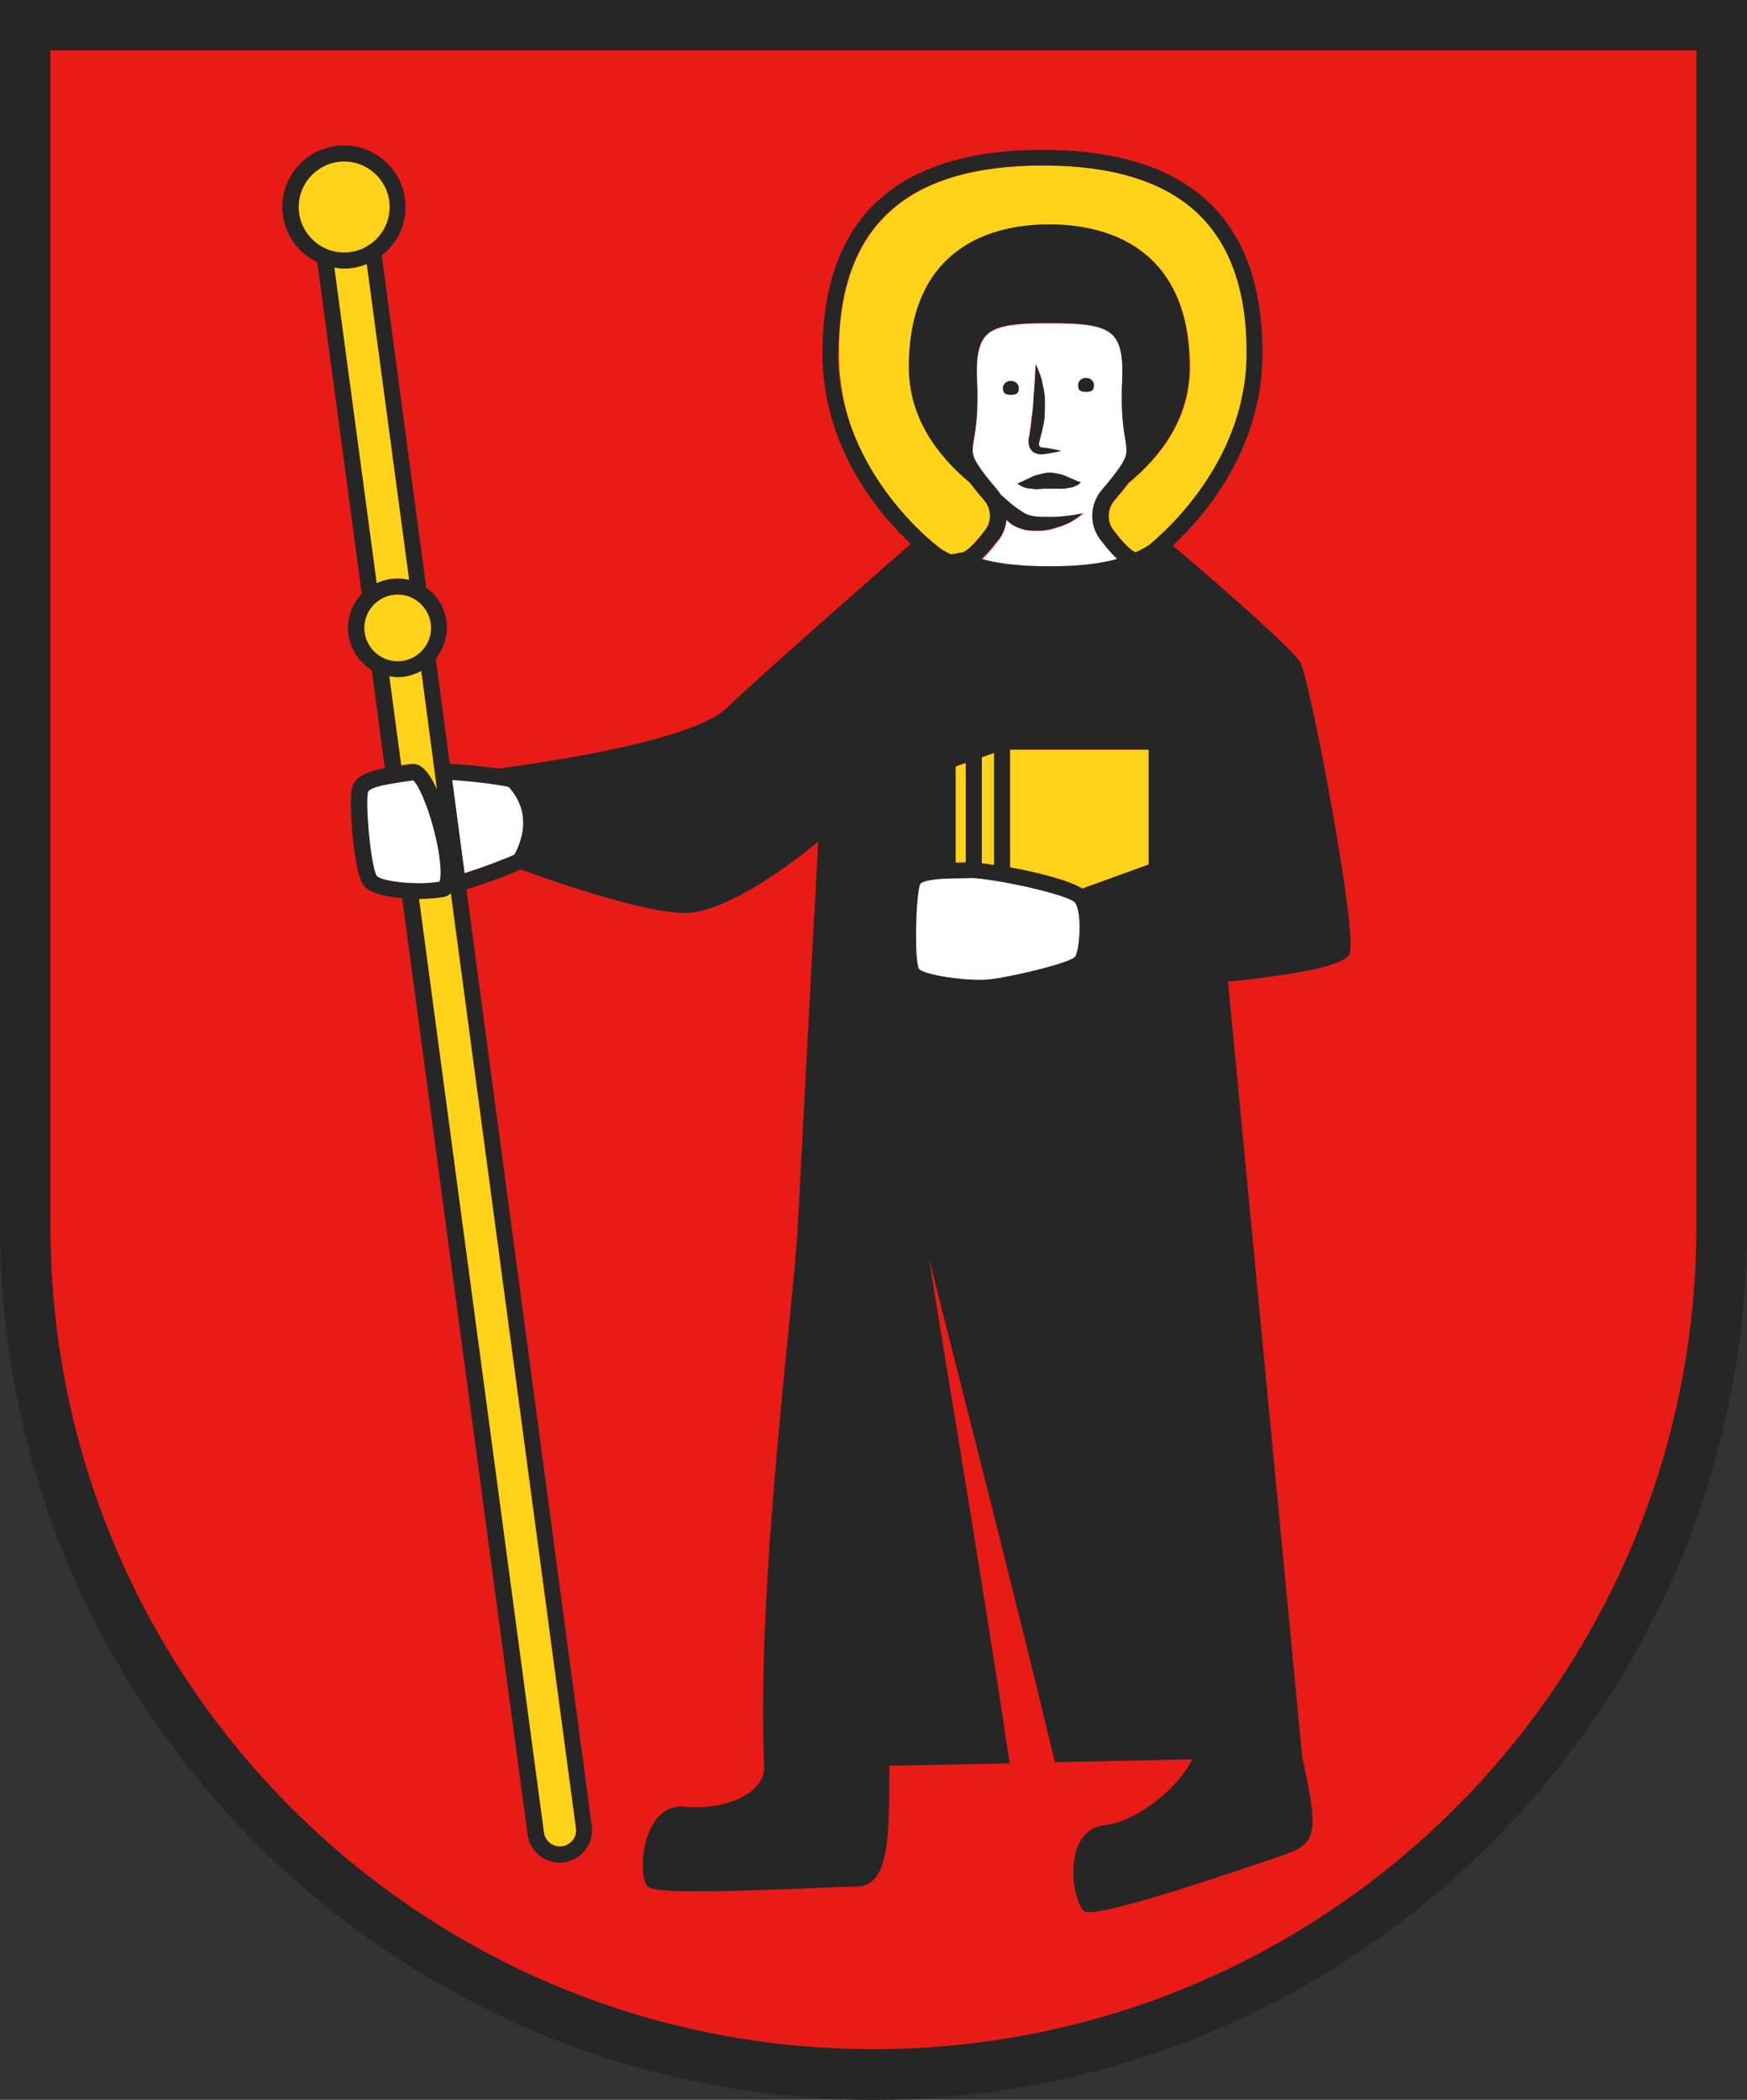
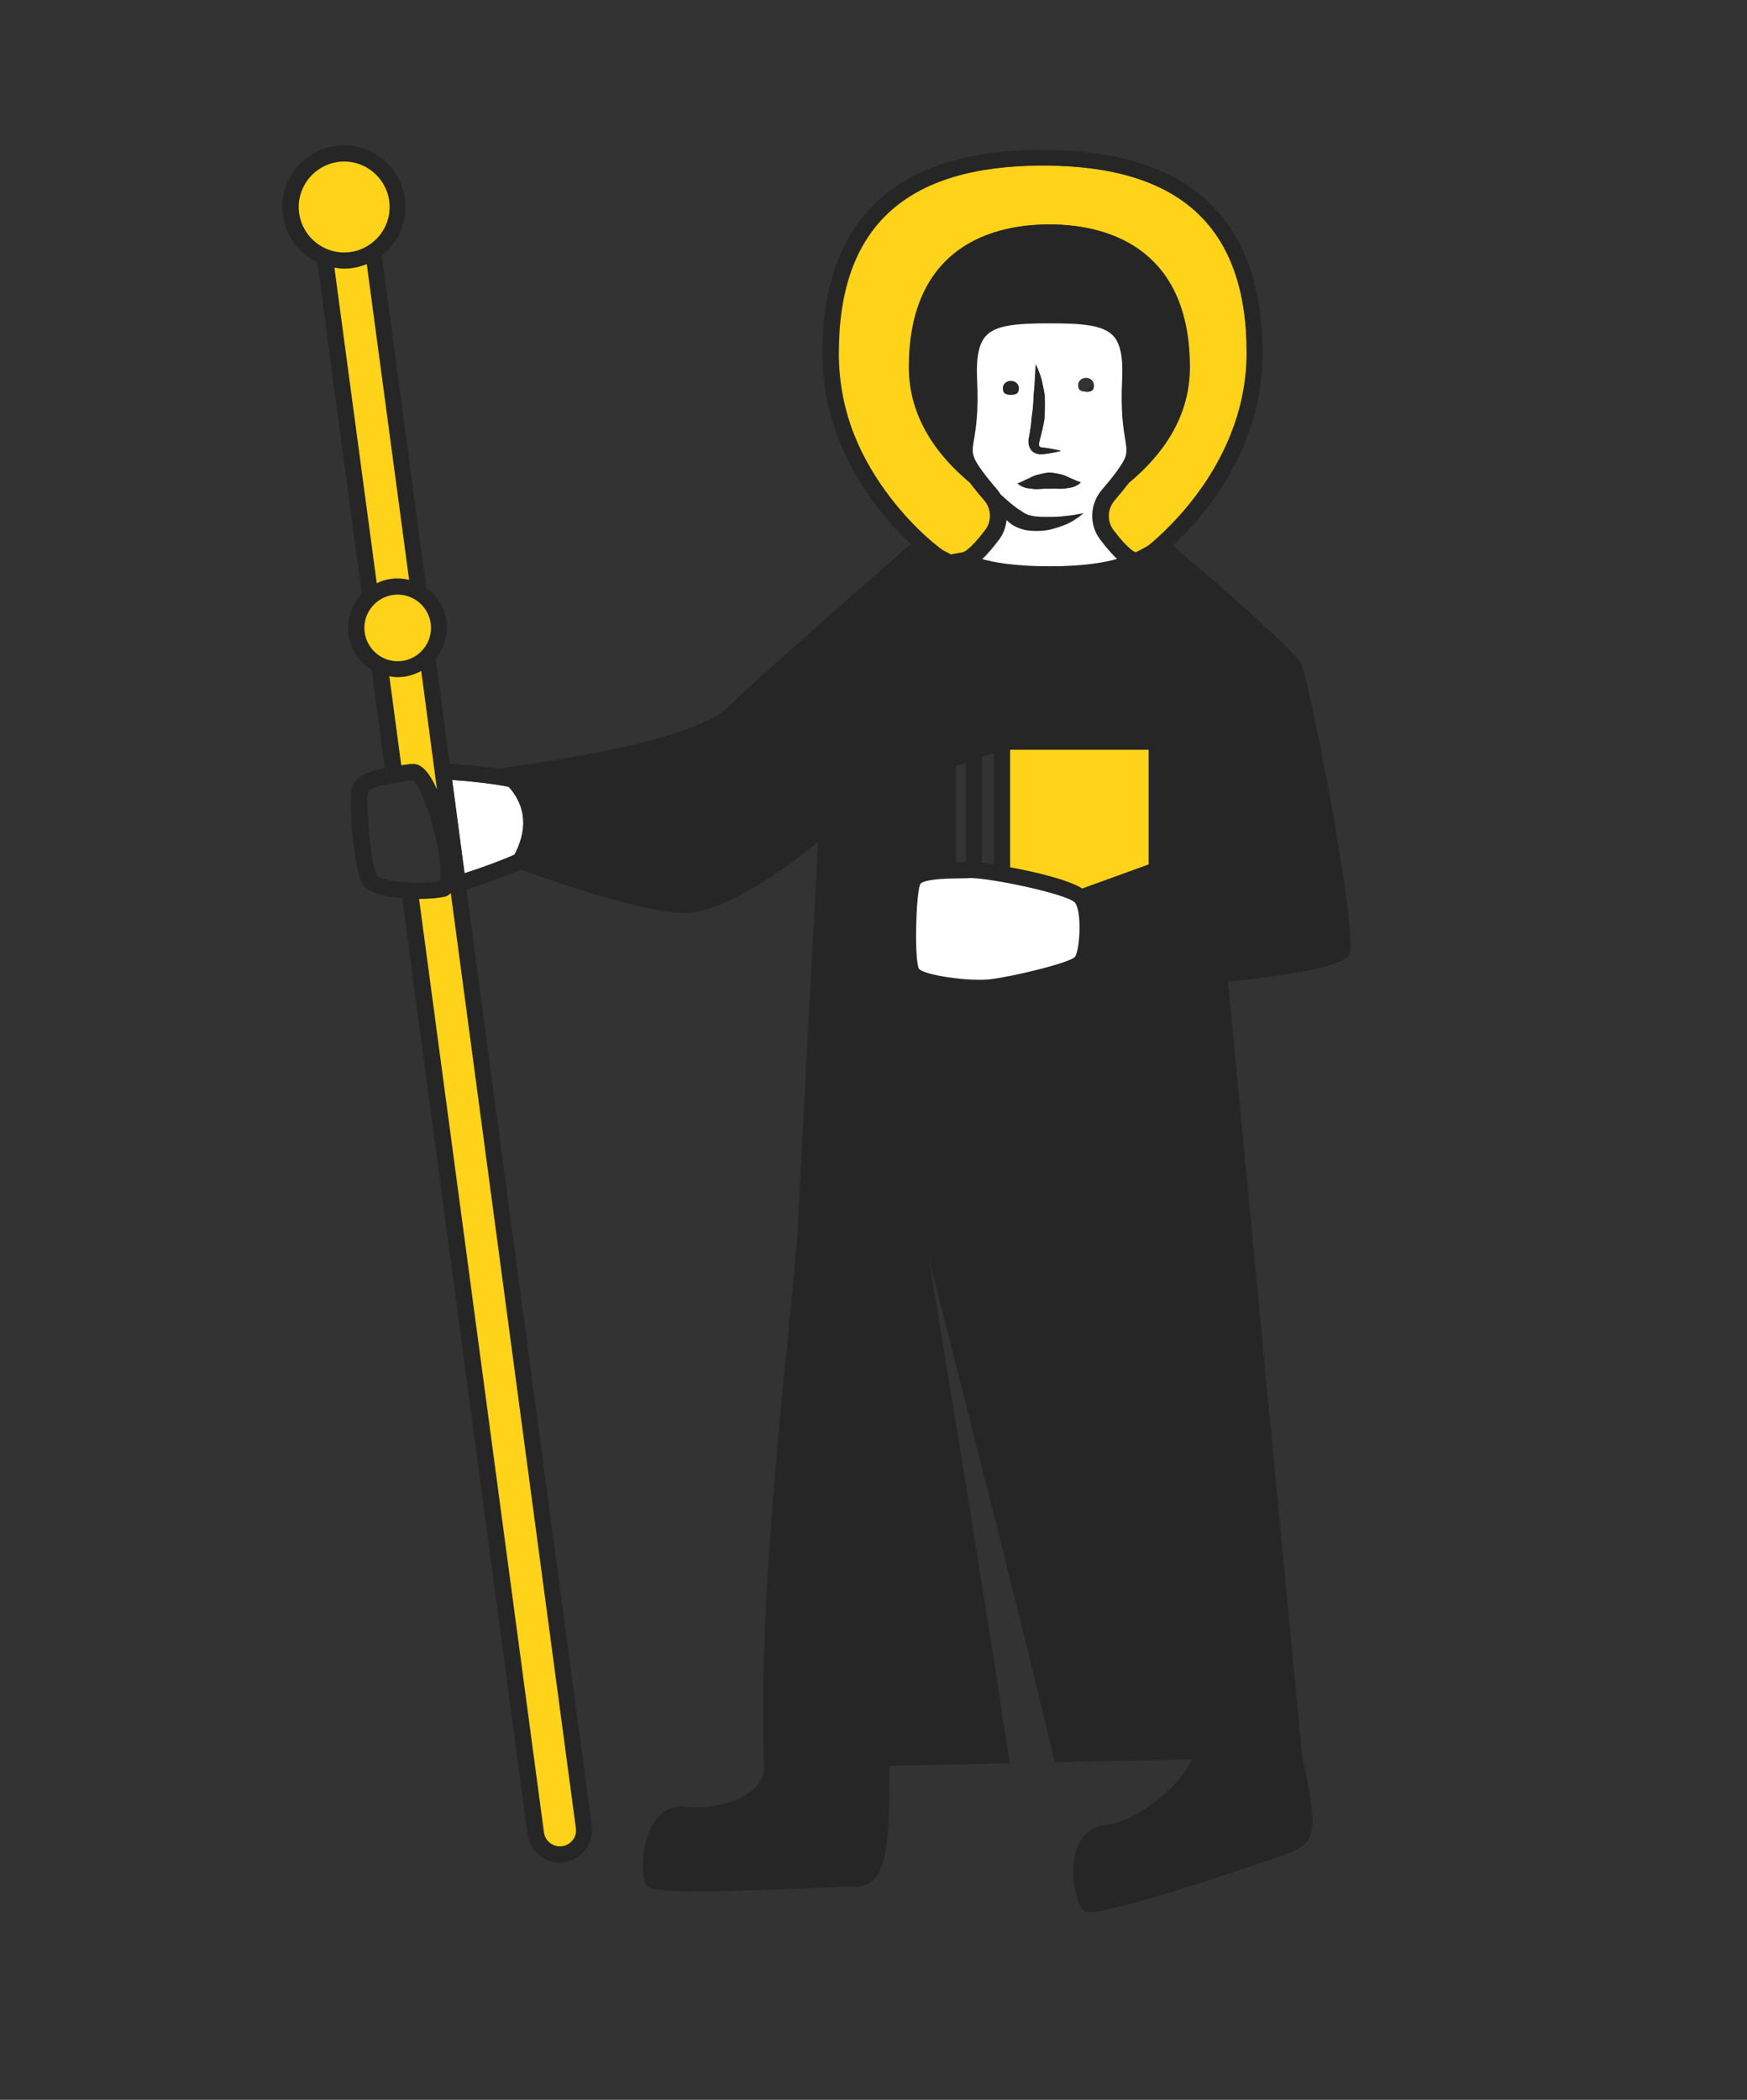
<svg xmlns="http://www.w3.org/2000/svg" id="Ebene_2" data-name="Ebene 2" viewBox="0 0 73.45 88.25">
  <rect x="0" y="0" width="73.45" height="88.25" fill="#333333" stroke="none" />
  <defs>
    <style>
      .cls-1 {
        fill: #e81b17;
      }

      .cls-2 {
        fill: #fff;
      }

      .cls-3 {
        fill: #262626;
      }

      .cls-4 {
        fill: #ffd319;
      }
    </style>
  </defs>
  <g id="Layer_1" data-name="Layer 1">
    <g>
      <g>
-         <path class="cls-3" d="M71.33,0H0v51.52c0,20.2,16.39,36.64,36.57,36.73.02,0,.17,0,.17,0,20.24-.01,36.71-16.48,36.71-36.73V0h-2.12ZM71.33,51.52c0,19.11-15.49,34.6-34.6,34.6-19.11,0-34.6-15.49-34.6-34.6V2.12h69.2v49.4Z" />
-         <path class="cls-1" d="M36.72,2.12H2.12v49.4c0,19.11,15.49,34.6,34.6,34.6,19.11,0,34.6-15.49,34.6-34.6V2.12h-34.6Z" />
-       </g>
+         </g>
      <g>
        <path class="cls-2" d="M21.39,33.07c-.62-.13-1.55-.23-2.38-.29l.52,3.92c.67-.21,1.51-.52,2.1-.78.7-1.33.29-2.27-.24-2.85Z" />
        <path class="cls-4" d="M39.61,23.11l.38.2.51-.09s.28-.06.95-.95c.27-.37.25-.88-.05-1.23-.26-.3-.46-.55-.61-.75-1.33-1.1-2.56-2.7-2.56-4.85,0-4.71,3.06-6,5.9-6s5.9,1.29,5.9,6c0,2.16-1.23,3.75-2.57,4.86-.17.22-.36.46-.6.74-.3.35-.32.87-.05,1.23.67.89.94.95.95.95.22-.1.4-.2.55-.29.84-.69,4.12-3.65,4.12-8.09,0-5.3-2.81-7.88-8.58-7.88s-8.58,2.58-8.58,7.88,4.32,8.24,4.36,8.27Z" />
        <path class="cls-3" d="M54.72,27.91c-.33-.63-4.12-3.89-5.41-4.98,1.34-1.25,3.77-4.06,3.77-8.09,0-5.67-3.11-8.54-9.25-8.54s-9.25,2.87-9.25,8.54c0,3.95,2.34,6.73,3.71,8.02-1.34,1.17-6.26,5.48-7.73,6.89-1.46,1.41-7.83,2.32-9.62,2.55-.64-.1-1.38-.16-2.03-.2l-.59-4.42c.29-.36.47-.81.47-1.3,0-.69-.34-1.31-.87-1.68l-1.87-13.97c.61-.47,1-1.2,1-2.03,0-1.43-1.16-2.59-2.59-2.59s-2.59,1.16-2.59,2.59c0,1.02.6,1.9,1.47,2.32l1.87,13.94c-.36.37-.58.87-.58,1.43,0,.75.41,1.41,1,1.77l.55,4.12c-.68.13-1.28.34-1.39.87-.12.58.06,3.52.51,4.08.04.04.08.09.14.12.31.23.88.35,1.47.4l5.27,39.35c.09.67.67,1.18,1.35,1.18.06,0,.12,0,.18-.01.74-.1,1.27-.79,1.17-1.53l-5.27-39.36c.63-.19,1.57-.51,2.28-.84,1.39.51,5.2,1.83,6.9,1.83,2.1,0,5.61-3,5.61-3,0,0-.68,12.59-.85,16.04-.17,3.46-1.76,15.02-1.42,22.9,0,.98-1.51,1.79-3.33,1.62-1.83-.17-2.02,2.91-1.57,3.36.45.45,7.36,0,8.76,0s1.4-2.02,1.4-5.08l5.06-.1-.56-3.7-.93-5.85-1.91-11.7,2.91,11.49,1.43,5.75.7,2.88.26,1.08,5.77-.12c-.48,1.07-2.2,2.59-3.69,2.77-1.82.22-1.36,3.27-.83,3.62.53.34,7.13-1.94,8.45-2.4,1.36-.48,1.37-1.01.7-4.08l-3.12-32.6s4.71-.4,5.1-1.13c.4-.74-1.64-11.46-2.04-12.22ZM19.53,36.7l-.52-3.92c.83.05,1.77.16,2.38.29.52.58.94,1.52.24,2.85-.58.26-1.43.57-2.1.78ZM24.08,77.34c-.11.14-.27.24-.45.26-.37.05-.72-.22-.76-.58l-5.25-39.23c.44,0,.83-.04,1.07-.09.11-.02.2-.08.27-.16l5.26,39.31c.02.18-.02.36-.13.5ZM15.47,33.29c.05-.24,1.09-.38,1.49-.44.14-.02.28-.04.41-.06.19.15.59.96.9,2.2.28,1.11.29,1.85.21,2.04-.86.17-2.43,0-2.63-.23-.24-.33-.49-2.96-.38-3.52ZM16.72,24.99c.77,0,1.4.63,1.4,1.4s-.63,1.4-1.4,1.4-1.4-.63-1.4-1.4.63-1.4,1.4-1.4ZM14.47,6.79c1.05,0,1.91.86,1.91,1.91s-.86,1.91-1.91,1.91-1.91-.86-1.91-1.91.86-1.91,1.91-1.91ZM14.47,11.29c.34,0,.65-.07.95-.19l1.78,13.27c-.15-.04-.31-.06-.48-.06-.31,0-.61.08-.88.2l-1.78-13.26c.13.02.27.04.41.04ZM16.72,28.47c.36,0,.7-.1.99-.26l.66,4.97c-.28-.63-.65-1.13-1.07-1.06-.13.02-.28.04-.43.06l-.5-3.74c.11.02.23.04.35.04ZM35.25,14.83c0-5.3,2.81-7.88,8.58-7.88s8.58,2.58,8.58,7.88c0,4.44-3.28,7.4-4.12,8.09-.15.09-.33.19-.54.29-.02,0-.29-.06-.96-.95-.27-.37-.25-.88.05-1.23.24-.28.43-.52.6-.74,1.34-1.1,2.57-2.7,2.57-4.86,0-4.71-3.06-6-5.9-6s-5.9,1.29-5.9,6c0,2.15,1.23,3.74,2.56,4.85.15.2.35.45.61.75.3.35.32.86.05,1.23-.67.89-.94.95-.95.95l-.51.09-.38-.2s-4.36-3.17-4.36-8.27ZM41.99,22.67c.18-.25.29-.53.32-.83.08.07.15.14.24.2.16.1.42.21.62.23.21.03.41.04.6.02.38-.02.7-.15.97-.24.27-.1.47-.25.61-.34.13-.1.2-.17.2-.17,0,0-.09.03-.25.05-.16.04-.39.05-.65.09-.26.04-.58.03-.89.02-.16,0-.32-.02-.46-.06-.15-.04-.24-.08-.38-.19-.27-.16-.55-.4-.78-.62-.03-.03-.05-.05-.08-.07-.04-.07-.09-.14-.14-.2-.77-.89-.94-1.25-.98-1.37-.07-.22-.05-.38,0-.73.08-.47.2-1.18.13-2.57-.04-.91.08-1.48.38-1.8.41-.44,1.26-.52,2.67-.52s2.26.08,2.67.52c.3.32.43.89.38,1.8-.07,1.39.05,2.1.13,2.57.06.35.08.51,0,.73-.04.12-.21.48-.98,1.37-.51.59-.54,1.47-.08,2.09.29.38.52.64.71.82-.48.15-1.36.31-2.84.31s-2.36-.17-2.84-.31c.19-.18.43-.44.71-.82ZM45.19,40.22c-.29.27-2.68.85-3.6.94-.91.09-2.73-.18-2.95-.44-.2-.35-.14-3,.04-3.54.07-.23,1.13-.25,1.53-.26.17,0,.32,0,.46-.01.03,0,.05,0,.08,0,.95,0,4.11.68,4.44,1.03.31.37.21,2.01,0,2.29ZM45.5,37.34c-.56-.35-1.88-.68-3.03-.89v-4.94h5.83v4.82l-2.79,1.01ZM41.79,31.65v4.69c-.18-.03-.36-.05-.51-.07v-4.45l.51-.18ZM40.6,36.23c-.13,0-.27,0-.41.01,0,0,0-4.04,0-4.04l.42-.15v4.17Z" />
        <path class="cls-4" d="M48.3,31.51h-5.83v4.94c1.15.21,2.47.54,3.03.89l2.79-1.01v-4.82Z" />
-         <path class="cls-4" d="M41.79,36.34v-4.69l-.51.18v4.45c.15.02.33.04.51.07Z" />
-         <path class="cls-4" d="M40.18,36.25c.16,0,.3,0,.42-.01v-4.17l-.42.15v4.04Z" />
        <path class="cls-2" d="M40.75,36.91s-.06,0-.08,0c-.14,0-.3.01-.46.01-.4,0-1.46.03-1.53.26-.18.54-.24,3.19-.04,3.54.22.26,2.04.53,2.95.44.92-.1,3.31-.67,3.6-.94.21-.27.31-1.91,0-2.29-.33-.35-3.49-1.03-4.44-1.03Z" />
        <path class="cls-2" d="M41.28,23.49c.48.14,1.36.31,2.84.31s2.36-.17,2.84-.31c-.19-.18-.42-.44-.71-.82-.47-.62-.43-1.5.08-2.09.77-.89.94-1.25.98-1.37.08-.22.05-.38,0-.73-.08-.47-.2-1.18-.13-2.57.04-.91-.08-1.48-.38-1.8-.42-.44-1.26-.52-2.67-.52s-2.26.08-2.67.52c-.3.32-.42.89-.38,1.8.07,1.39-.05,2.1-.13,2.57-.06.35-.08.51,0,.73.04.12.21.48.98,1.37.05.06.1.13.14.2.03.02.05.05.08.07.24.22.51.46.78.62.14.1.23.15.38.19.14.04.3.05.46.06.31,0,.63.01.89-.02.26-.03.5-.05.65-.09.16-.02.25-.05.25-.05,0,0-.07.07-.2.17-.14.09-.34.24-.61.34-.27.1-.59.22-.97.24-.19.01-.39.01-.6-.02-.21-.03-.46-.13-.62-.23-.09-.06-.16-.13-.24-.2-.03.29-.13.58-.32.83-.29.38-.52.64-.71.82ZM45.66,15.88c.18,0,.33.13.33.29s-.02.29-.33.29-.33-.13-.33-.29.15-.29.33-.29ZM43.26,18.38c.05-.27.09-.53.11-.81.04-.27.07-.55.08-.81,0-.26.05-.51.05-.72.01-.21.02-.39.03-.52,0-.13.01-.2.01-.2,0,0,.03.07.09.19.04.12.13.29.17.51.04.21.11.47.12.75.01.28,0,.57-.02.87-.05.29-.12.59-.19.84-.03.12-.04.19-.03.24.01.05.03.08.15.09.23.02.42.07.56.09.14.03.21.05.21.05,0,0-.08.02-.21.05-.14.02-.33.07-.56.09-.11.02-.38-.01-.49-.19-.12-.16-.11-.37-.09-.51ZM42.5,16.59c-.31,0-.33-.13-.33-.29s.15-.29.33-.29.33.13.33.29-.02.29-.33.29ZM45.34,20.36c-.07.04-.18.11-.32.13-.14.02-.3.06-.46.05-.15,0-.31-.01-.44,0-.13-.01-.28,0-.44.01-.15.02-.32-.02-.46-.03-.14-.02-.26-.09-.33-.12-.07-.05-.11-.08-.11-.08,0,0,.05-.01.12-.05.07-.02.17-.08.28-.13.11-.04.23-.13.39-.17.15-.04.33-.09.54-.11.2.01.38.06.54.09.16.04.28.12.39.16.11.04.21.1.28.12.08.03.12.04.12.04,0,0-.03.03-.1.09Z" />
-         <path class="cls-3" d="M45.66,16.47c.31,0,.33-.13.33-.29s-.15-.29-.33-.29-.33.13-.33.29.02.29.33.29Z" />
+         <path class="cls-3" d="M45.66,16.47c.31,0,.33-.13.33-.29Z" />
        <path class="cls-3" d="M42.5,16.01c-.18,0-.33.13-.33.29s.02.29.33.29.33-.13.33-.29-.15-.29-.33-.29Z" />
        <path class="cls-3" d="M45.04,20.11c-.11-.04-.24-.12-.39-.16-.15-.04-.33-.08-.54-.09-.2.02-.38.07-.54.11-.15.04-.28.13-.39.17-.11.04-.2.11-.28.13-.07.03-.12.05-.12.05,0,0,.03.03.11.08.07.04.19.11.33.12.14.01.3.05.46.03.15-.01.31-.02.44-.01.13-.02.28-.01.44,0,.15.01.32-.03.46-.05.14-.02.25-.1.32-.13.07-.05.1-.09.1-.09,0,0-.05-.01-.12-.04-.07-.02-.17-.08-.28-.12Z" />
        <path class="cls-3" d="M43.84,19.09c.23-.02.42-.07.56-.09.14-.03.21-.05.21-.05,0,0-.08-.02-.21-.05-.13-.02-.33-.07-.56-.09-.12-.01-.13-.04-.15-.09-.02-.06,0-.12.03-.24.07-.26.14-.55.19-.84.02-.29.03-.59.02-.87,0-.28-.08-.53-.12-.75-.05-.22-.13-.39-.17-.51-.06-.12-.09-.19-.09-.19,0,0,0,.07-.01.2,0,.12-.02.31-.03.52,0,.21-.04.46-.05.72-.01.26-.04.54-.08.81-.02.28-.06.54-.11.81-.03.14-.03.35.09.51.11.18.38.22.49.19Z" />
        <path class="cls-4" d="M17.3,32.11c.43-.07.79.43,1.07,1.06l-.66-4.97c-.3.16-.63.26-.99.26-.12,0-.24-.02-.35-.04l.5,3.74c.16-.02.3-.04.43-.06Z" />
        <path class="cls-4" d="M16.72,24.31c.16,0,.32.02.48.06l-1.78-13.27c-.29.12-.61.19-.95.19-.14,0-.27-.02-.41-.04l1.78,13.26c.27-.13.56-.2.88-.2Z" />
        <path class="cls-4" d="M18.96,37.53c-.08.08-.16.14-.27.16-.24.05-.63.09-1.07.09l5.25,39.23c.05.37.39.63.76.58.18-.02.34-.12.45-.26.11-.14.16-.32.13-.5l-5.26-39.31Z" />
        <path class="cls-4" d="M14.47,10.61c1.05,0,1.91-.86,1.91-1.91s-.86-1.91-1.91-1.91-1.91.86-1.91,1.91.86,1.91,1.91,1.91Z" />
        <path class="cls-4" d="M16.72,27.79c.77,0,1.4-.63,1.4-1.4s-.63-1.4-1.4-1.4-1.4.63-1.4,1.4.63,1.4,1.4,1.4Z" />
-         <path class="cls-2" d="M18.48,37.04c.08-.2.07-.93-.21-2.04-.31-1.24-.71-2.05-.9-2.2-.12.02-.26.04-.41.06-.39.06-1.44.2-1.49.44-.11.56.13,3.19.38,3.52.2.23,1.77.4,2.63.23Z" />
      </g>
    </g>
  </g>
</svg>